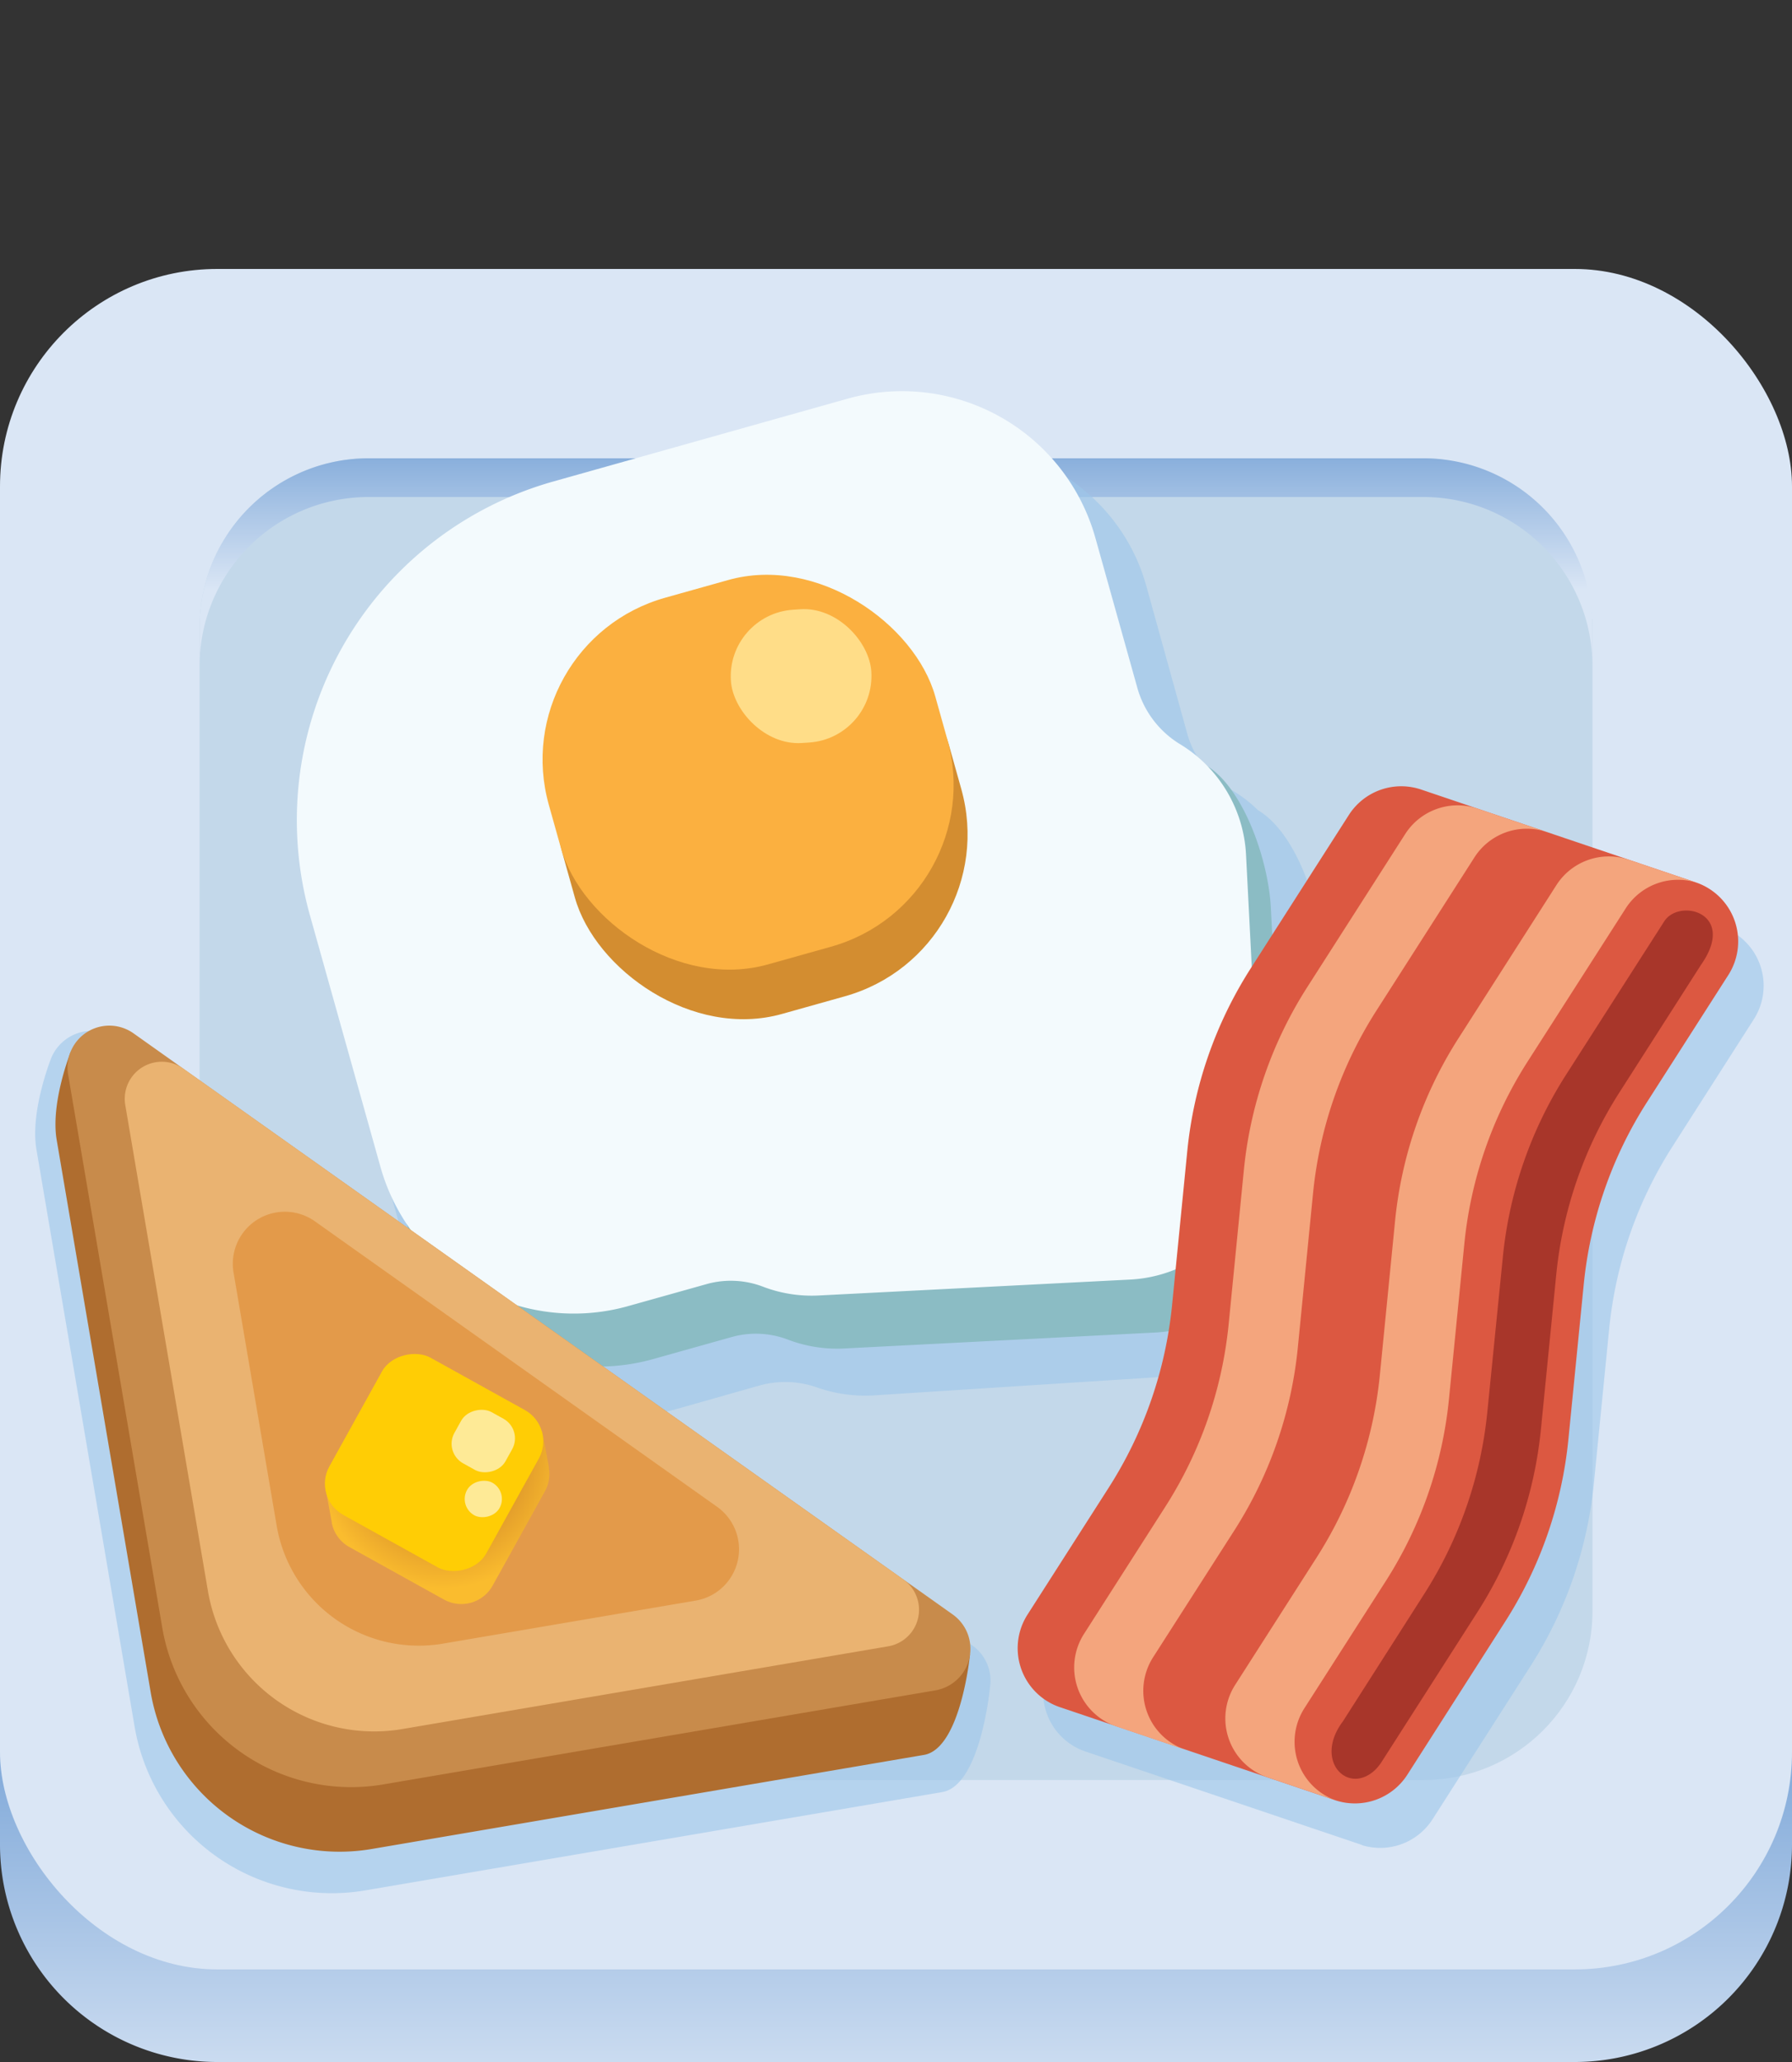
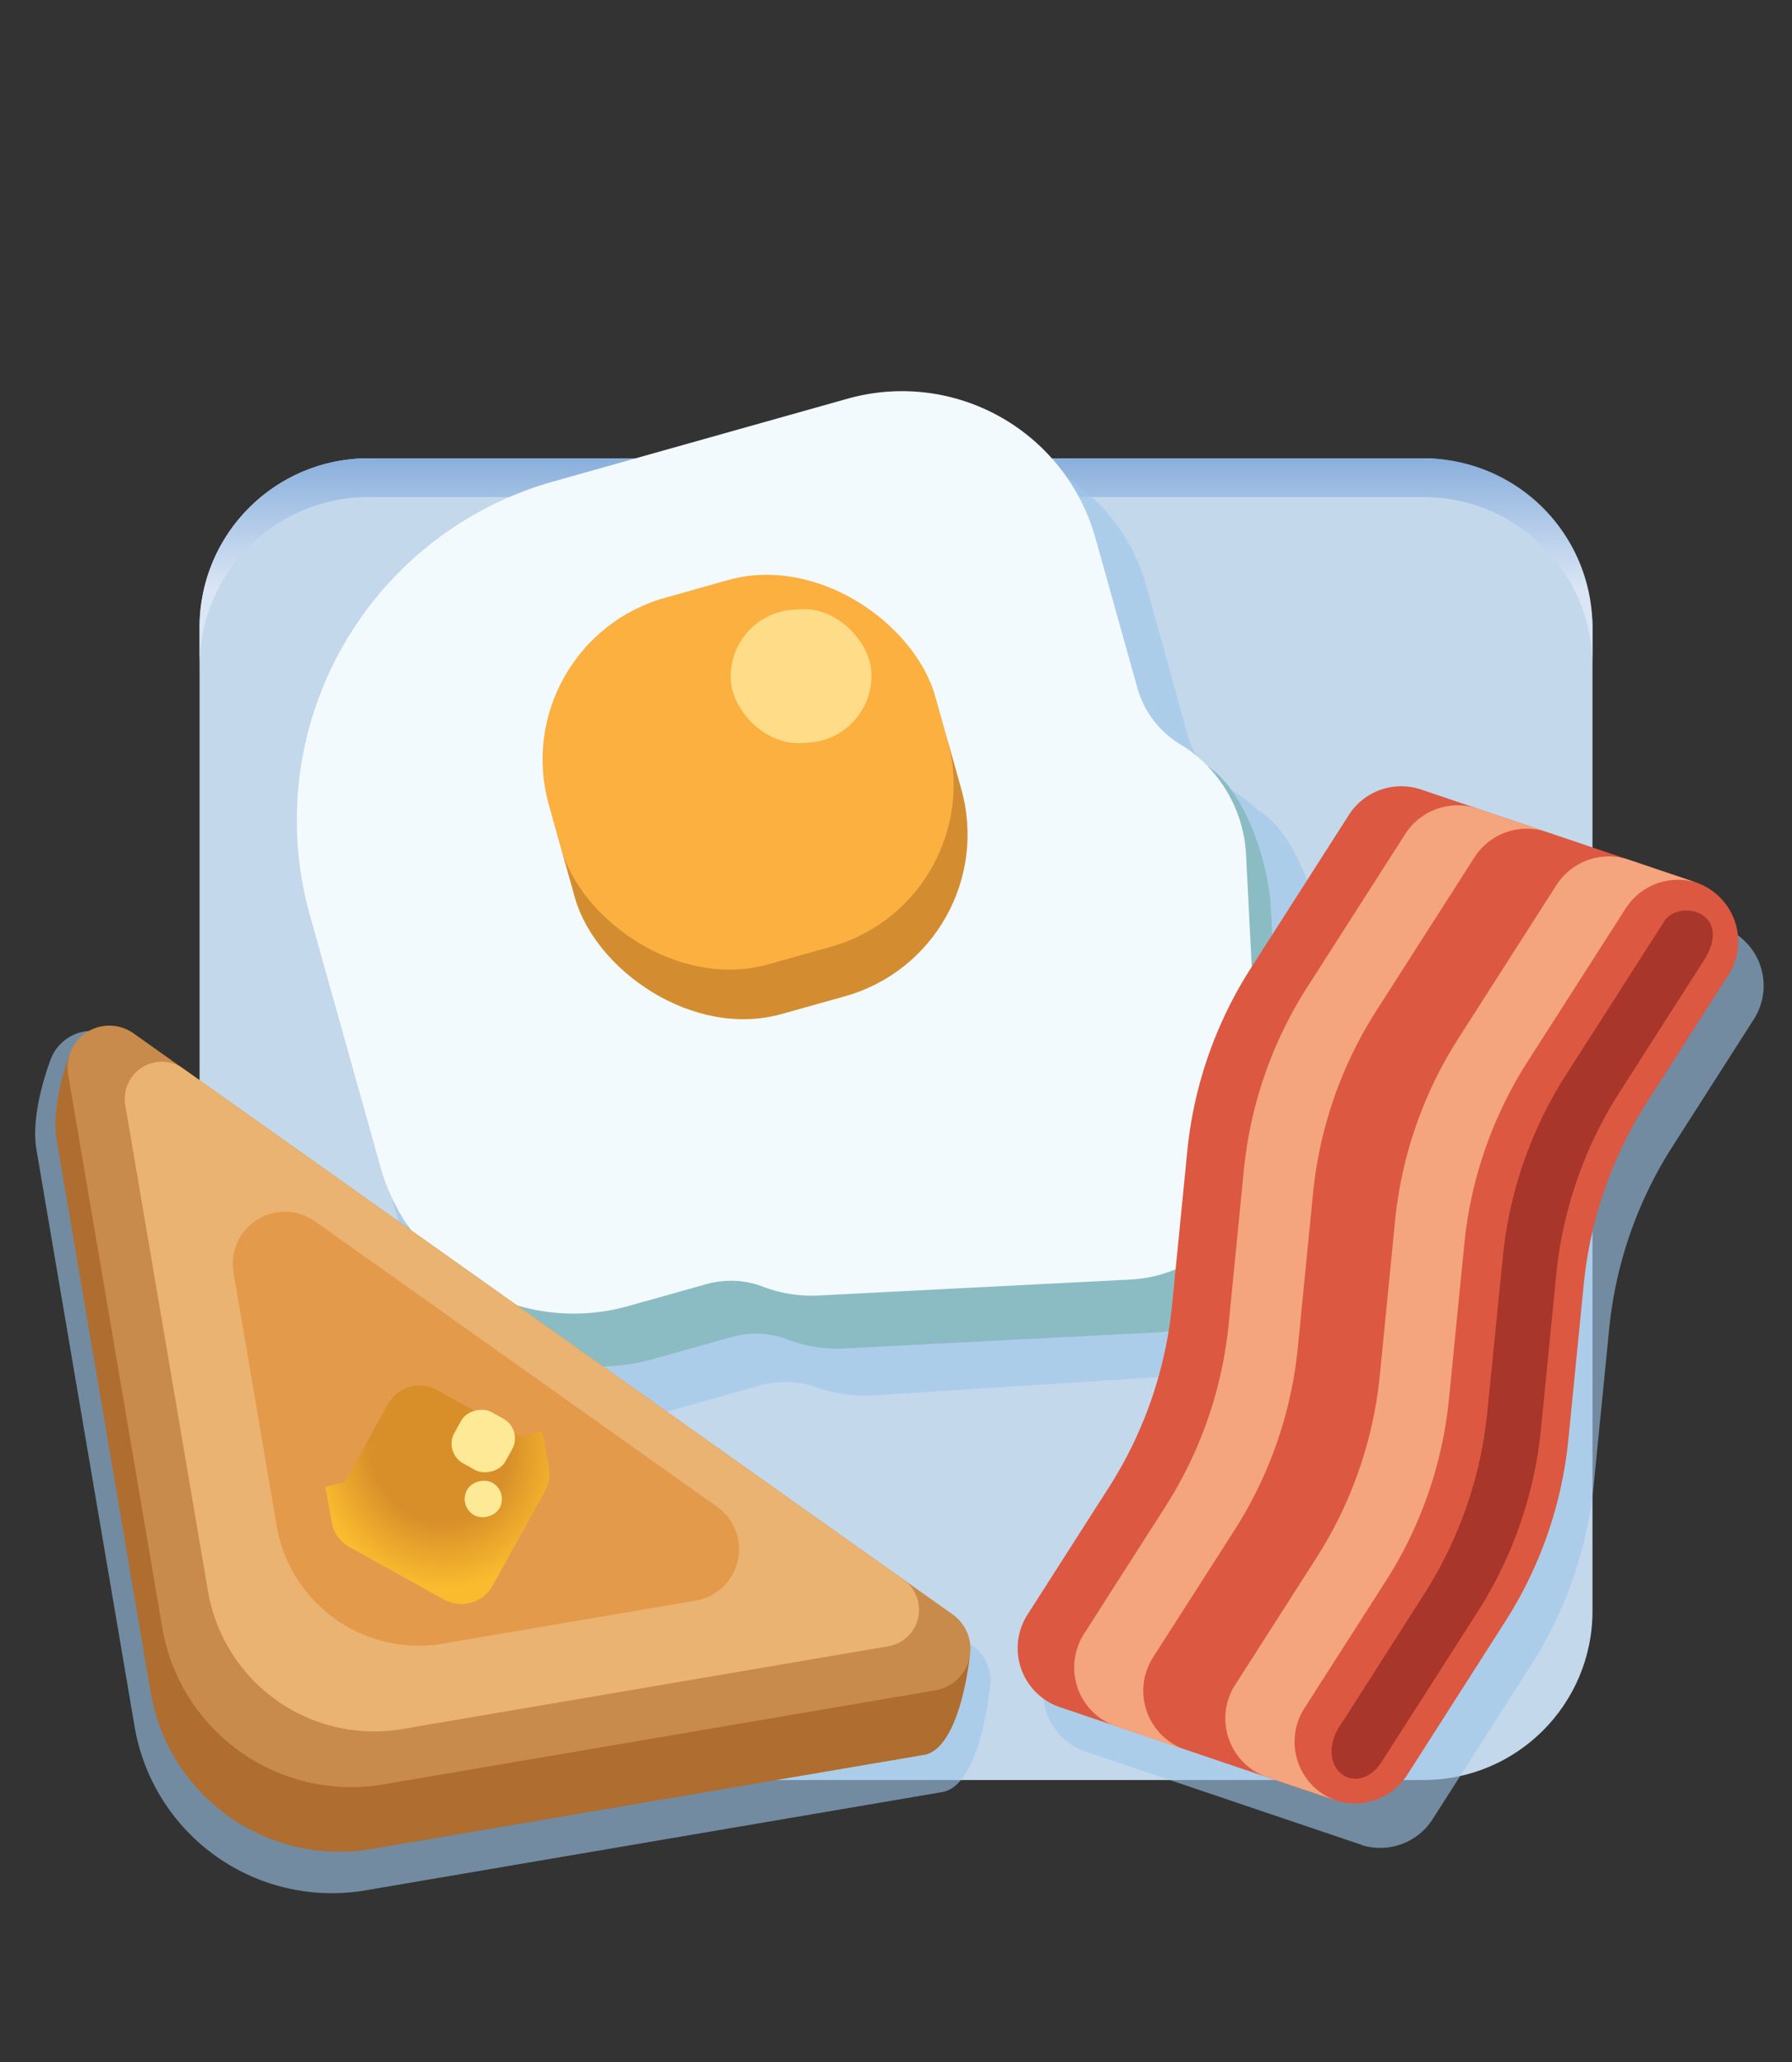
<svg xmlns="http://www.w3.org/2000/svg" id="Layer_1" data-name="Layer 1" viewBox="0 0 300 345">
  <rect x="0" y="0" width="300" height="345" fill="#333333" stroke="none" />
  <defs>
    <style>.cls-1{fill:url(#linear-gradient);}.cls-2{fill:#dae6f5;}.cls-3{fill:#c3d8ea;}.cls-4{fill:url(#linear-gradient-2);}.cls-5{fill:#9dc6ea;fill-opacity:0.6;}.cls-6{fill:#8bbcc4;}.cls-7{fill:#f3fafd;}.cls-8{fill:#d38d30;}.cls-9{fill:#fbb040;}.cls-10{fill:#fd8;}.cls-11{fill:#dc5841;}.cls-12{fill:#f4a57d;}.cls-13{fill:#a8362a;}.cls-14{fill:#af6d2f;}.cls-15{fill:#c88b4b;}.cls-16{fill:#eab371;}.cls-17{fill:#e39a4a;}.cls-18{fill:url(#radial-gradient);}.cls-19{fill:#ffcd05;}.cls-20{fill:#feea96;}</style>
    <linearGradient id="linear-gradient" x1="150" y1="356.11" x2="150" y2="161.16" gradientUnits="userSpaceOnUse">
      <stop offset="0" stop-color="#dae6f5" />
      <stop offset="0.37" stop-color="#73a0d5" />
    </linearGradient>
    <linearGradient id="linear-gradient-2" x1="150" y1="326.72" x2="150" y2="-24.16" gradientUnits="userSpaceOnUse">
      <stop offset="0.65" stop-color="#dae6f5" />
      <stop offset="0.73" stop-color="#73a0d5" />
    </linearGradient>
    <radialGradient id="radial-gradient" cx="72.79" cy="241.73" r="21.5" gradientTransform="matrix(0.99, -0.13, 0.15, 1.12, -34.74, -19.72)" gradientUnits="userSpaceOnUse">
      <stop offset="0.54" stop-color="#d88f2a" />
      <stop offset="1" stop-color="#fabc2e" />
    </radialGradient>
  </defs>
  <title>blook-breakfast</title>
-   <path class="cls-1" d="M263.62,345H36.38A36.38,36.38,0,0,1,0,308.62V259.14H300v49.48A36.38,36.38,0,0,1,263.62,345Z" />
-   <rect class="cls-2" y="45" width="300" height="284.51" rx="36.38" />
  <rect class="cls-3" x="33.41" y="76.68" width="233.19" height="221.14" rx="28.28" />
  <path class="cls-4" d="M238.32,76.68H61.69A28.28,28.28,0,0,0,33.41,105v6.47A28.28,28.28,0,0,1,61.69,83.16H238.32a28.27,28.27,0,0,1,28.27,28.27V105A28.28,28.28,0,0,0,238.32,76.68Z" />
  <path class="cls-5" d="M288.26,155.1l.18.05-.31-.11h0l-46-15.54a10.41,10.41,0,0,0-12.1,4.26l-8.83,13.79c-.7-7.74-4.64-18.48-10.61-22h0a22.53,22.53,0,0,0-4.46-3.41,15.56,15.56,0,0,1-7.31-9.17l-6.91-24.92C187,80.38,168,70.29,149.43,75.55L98.38,90c-32.44,9.21-51.78,41.79-43.19,72.78L66.74,204.5A30.52,30.52,0,0,0,68,208.13L19.6,173.81a7.36,7.36,0,0,0-11,3.15h0S5,185.87,6.1,192.33l16.43,96.54A33.51,33.51,0,0,0,61.2,316.28l96.54-16.44c6.46-1.1,8-17.56,8-17.56h0a7.22,7.22,0,0,0-3-7l-8.61-6.1-45.72-32.42a37,37,0,0,0,5-1.05l13.79-3.91a16.1,16.1,0,0,1,9.69.38,24.33,24.33,0,0,0,9.51,1.28l53.5-3.43a69.29,69.29,0,0,1-10,26.26l-13.62,21.28a10.41,10.41,0,0,0,5.44,15.48l46,15.54h0l.31.1-.12,0a10.4,10.4,0,0,0,11.91-4.3l16.42-25.65a69.19,69.19,0,0,0,10.59-30.53l2.56-25.84A69.19,69.19,0,0,1,280,191.81l13.62-21.29A10.4,10.4,0,0,0,288.26,155.1Z" />
  <path class="cls-6" d="M194.64,124l-13.08-20.57c-5-17.89-17.56-32.93-35.45-27.91L91.19,91a53,53,0,0,0-36.7,65.31l13.4,47.78a33.61,33.61,0,0,0,41.46,23.3l13.3-3.73a15.06,15.06,0,0,1,9.4.53,23.09,23.09,0,0,0,9.24,1.43l52.1-2.67a23,23,0,0,0,21.77-24.11l-2.41-47c-.4-7.84-4.5-19.88-10.71-23.71C198.56,125.91,195.74,128,194.64,124Z" />
  <path class="cls-7" d="M190.44,115.22,183.38,90a33.62,33.62,0,0,0-41.46-23.3L92.67,80.55a58.86,58.86,0,0,0-40.79,72.57l11.81,42.11a33.62,33.62,0,0,0,41.46,23.3l13.31-3.73a15.07,15.07,0,0,1,9.4.53,22.86,22.86,0,0,0,9.23,1.42l52.1-2.66A23,23,0,0,0,211,190l-2.4-47a23,23,0,0,0-10.9-18.4A16.12,16.12,0,0,1,190.44,115.22Z" />
  <rect class="cls-8" x="93.97" y="105.65" width="67.19" height="63.72" rx="28.12" transform="translate(-32.39 39.55) rotate(-15.67)" />
  <rect class="cls-9" x="91.64" y="97.35" width="67.19" height="63.72" rx="28.12" transform="translate(-30.24 38.62) rotate(-15.67)" />
  <rect class="cls-10" x="122.33" y="101.96" width="23.56" height="22.35" rx="11.17" transform="translate(-7.29 9.25) rotate(-3.85)" />
  <path class="cls-11" d="M223.49,301.19l-46-15.54A10.42,10.42,0,0,1,172,270.17l13.62-21.28a69.37,69.37,0,0,0,10.6-30.54l2.55-25.83A69.37,69.37,0,0,1,209.4,162l16.41-25.64a10.41,10.41,0,0,1,12.1-4.26l46,15.54a10.42,10.42,0,0,1,5.44,15.48l-13.63,21.29a69.19,69.19,0,0,0-10.59,30.53l-2.56,25.84A69.19,69.19,0,0,1,252,271.29L235.6,296.94A10.43,10.43,0,0,1,223.49,301.19Z" />
  <path class="cls-12" d="M193.05,277.27,206.68,256a69.44,69.44,0,0,0,10.59-30.53l2.55-25.84a69.33,69.33,0,0,1,10.6-30.53l16.41-25.64a10.41,10.41,0,0,1,12.1-4.26l-11.58-3.91a10.42,10.42,0,0,0-12.1,4.25l-16.42,25.65a69.44,69.44,0,0,0-10.59,30.53l-2.55,25.84a69.33,69.33,0,0,1-10.6,30.53l-13.62,21.29a10.42,10.42,0,0,0,5.44,15.48l11.58,3.91A10.42,10.42,0,0,1,193.05,277.27Z" />
  <path class="cls-12" d="M218.37,285.81,232,264.53A69.19,69.19,0,0,0,242.58,234l2.56-25.84a69.19,69.19,0,0,1,10.59-30.53L272.15,152a10.4,10.4,0,0,1,12.1-4.25l-11.59-3.91a10.41,10.41,0,0,0-12.1,4.25l-16.41,25.65a69.33,69.33,0,0,0-10.6,30.53L231,230.08a69.33,69.33,0,0,1-10.6,30.54L206.78,281.9a10.41,10.41,0,0,0,5.44,15.48l11.59,3.91A10.41,10.41,0,0,1,218.37,285.81Z" />
  <path class="cls-13" d="M278.6,154.17l-16.42,25.64a69.23,69.23,0,0,0-10.59,30.54L249,236.18a69.23,69.23,0,0,1-10.59,30.54L224.82,288c-4.89,6.49.68,12.3,5.22,8.29a7.76,7.76,0,0,0,1.34-1.63l16-25a69.44,69.44,0,0,0,10.59-30.54l2.56-25.83a69.19,69.19,0,0,1,10.59-30.53l13.62-21.29C290.89,152.75,281.14,150.19,278.6,154.17Z" />
  <path class="cls-14" d="M62.24,309.36l92.44-15.74c6.19-1.05,7.71-16.82,7.71-16.82L11.83,176s-3.4,8.53-2.34,14.72l15.74,92.44A32.08,32.08,0,0,0,62.24,309.36Z" />
  <path class="cls-15" d="M64.15,298.56l92.44-15.74a7.05,7.05,0,0,0,2.9-12.7L22.42,172.94a7,7,0,0,0-11,6.93l15.74,92.44A32.08,32.08,0,0,0,64.15,298.56Z" />
  <path class="cls-16" d="M67.38,289.29l81.32-13.84a6.2,6.2,0,0,0,2.54-11.17L30.66,178.78a6.2,6.2,0,0,0-9.69,6.1L34.81,266.2A28.23,28.23,0,0,0,67.38,289.29Z" />
  <path class="cls-17" d="M74.17,275l42.31-7.2a8.71,8.71,0,0,0,3.57-15.69L52.73,204.35a8.71,8.71,0,0,0-13.63,8.57l7.21,42.31A24.14,24.14,0,0,0,74.17,275Z" />
  <path class="cls-18" d="M91.88,245.6h0v-.07l0-.16-1.12-5.89-3.52.9-14.12-7.83a6,6,0,0,0-8.14,2.33l-7.23,13.05-3.29.84,1.08,5.92v.11h0a5.94,5.94,0,0,0,3,4.07l15.79,8.76a6,6,0,0,0,8.14-2.33l8.79-15.85A6,6,0,0,0,91.88,245.6Z" />
-   <rect class="cls-19" x="57.63" y="229.67" width="30.09" height="30.03" rx="5.98" transform="translate(-176.56 189.59) rotate(-60.99)" />
  <rect class="cls-20" x="76.01" y="236.21" width="9.8" height="9.78" rx="3.75" transform="translate(-169.18 194.94) rotate(-60.99)" />
  <rect class="cls-20" x="77.79" y="247.68" width="6.23" height="6.22" rx="3.11" transform="translate(-177.65 199.93) rotate(-60.99)" />
</svg>